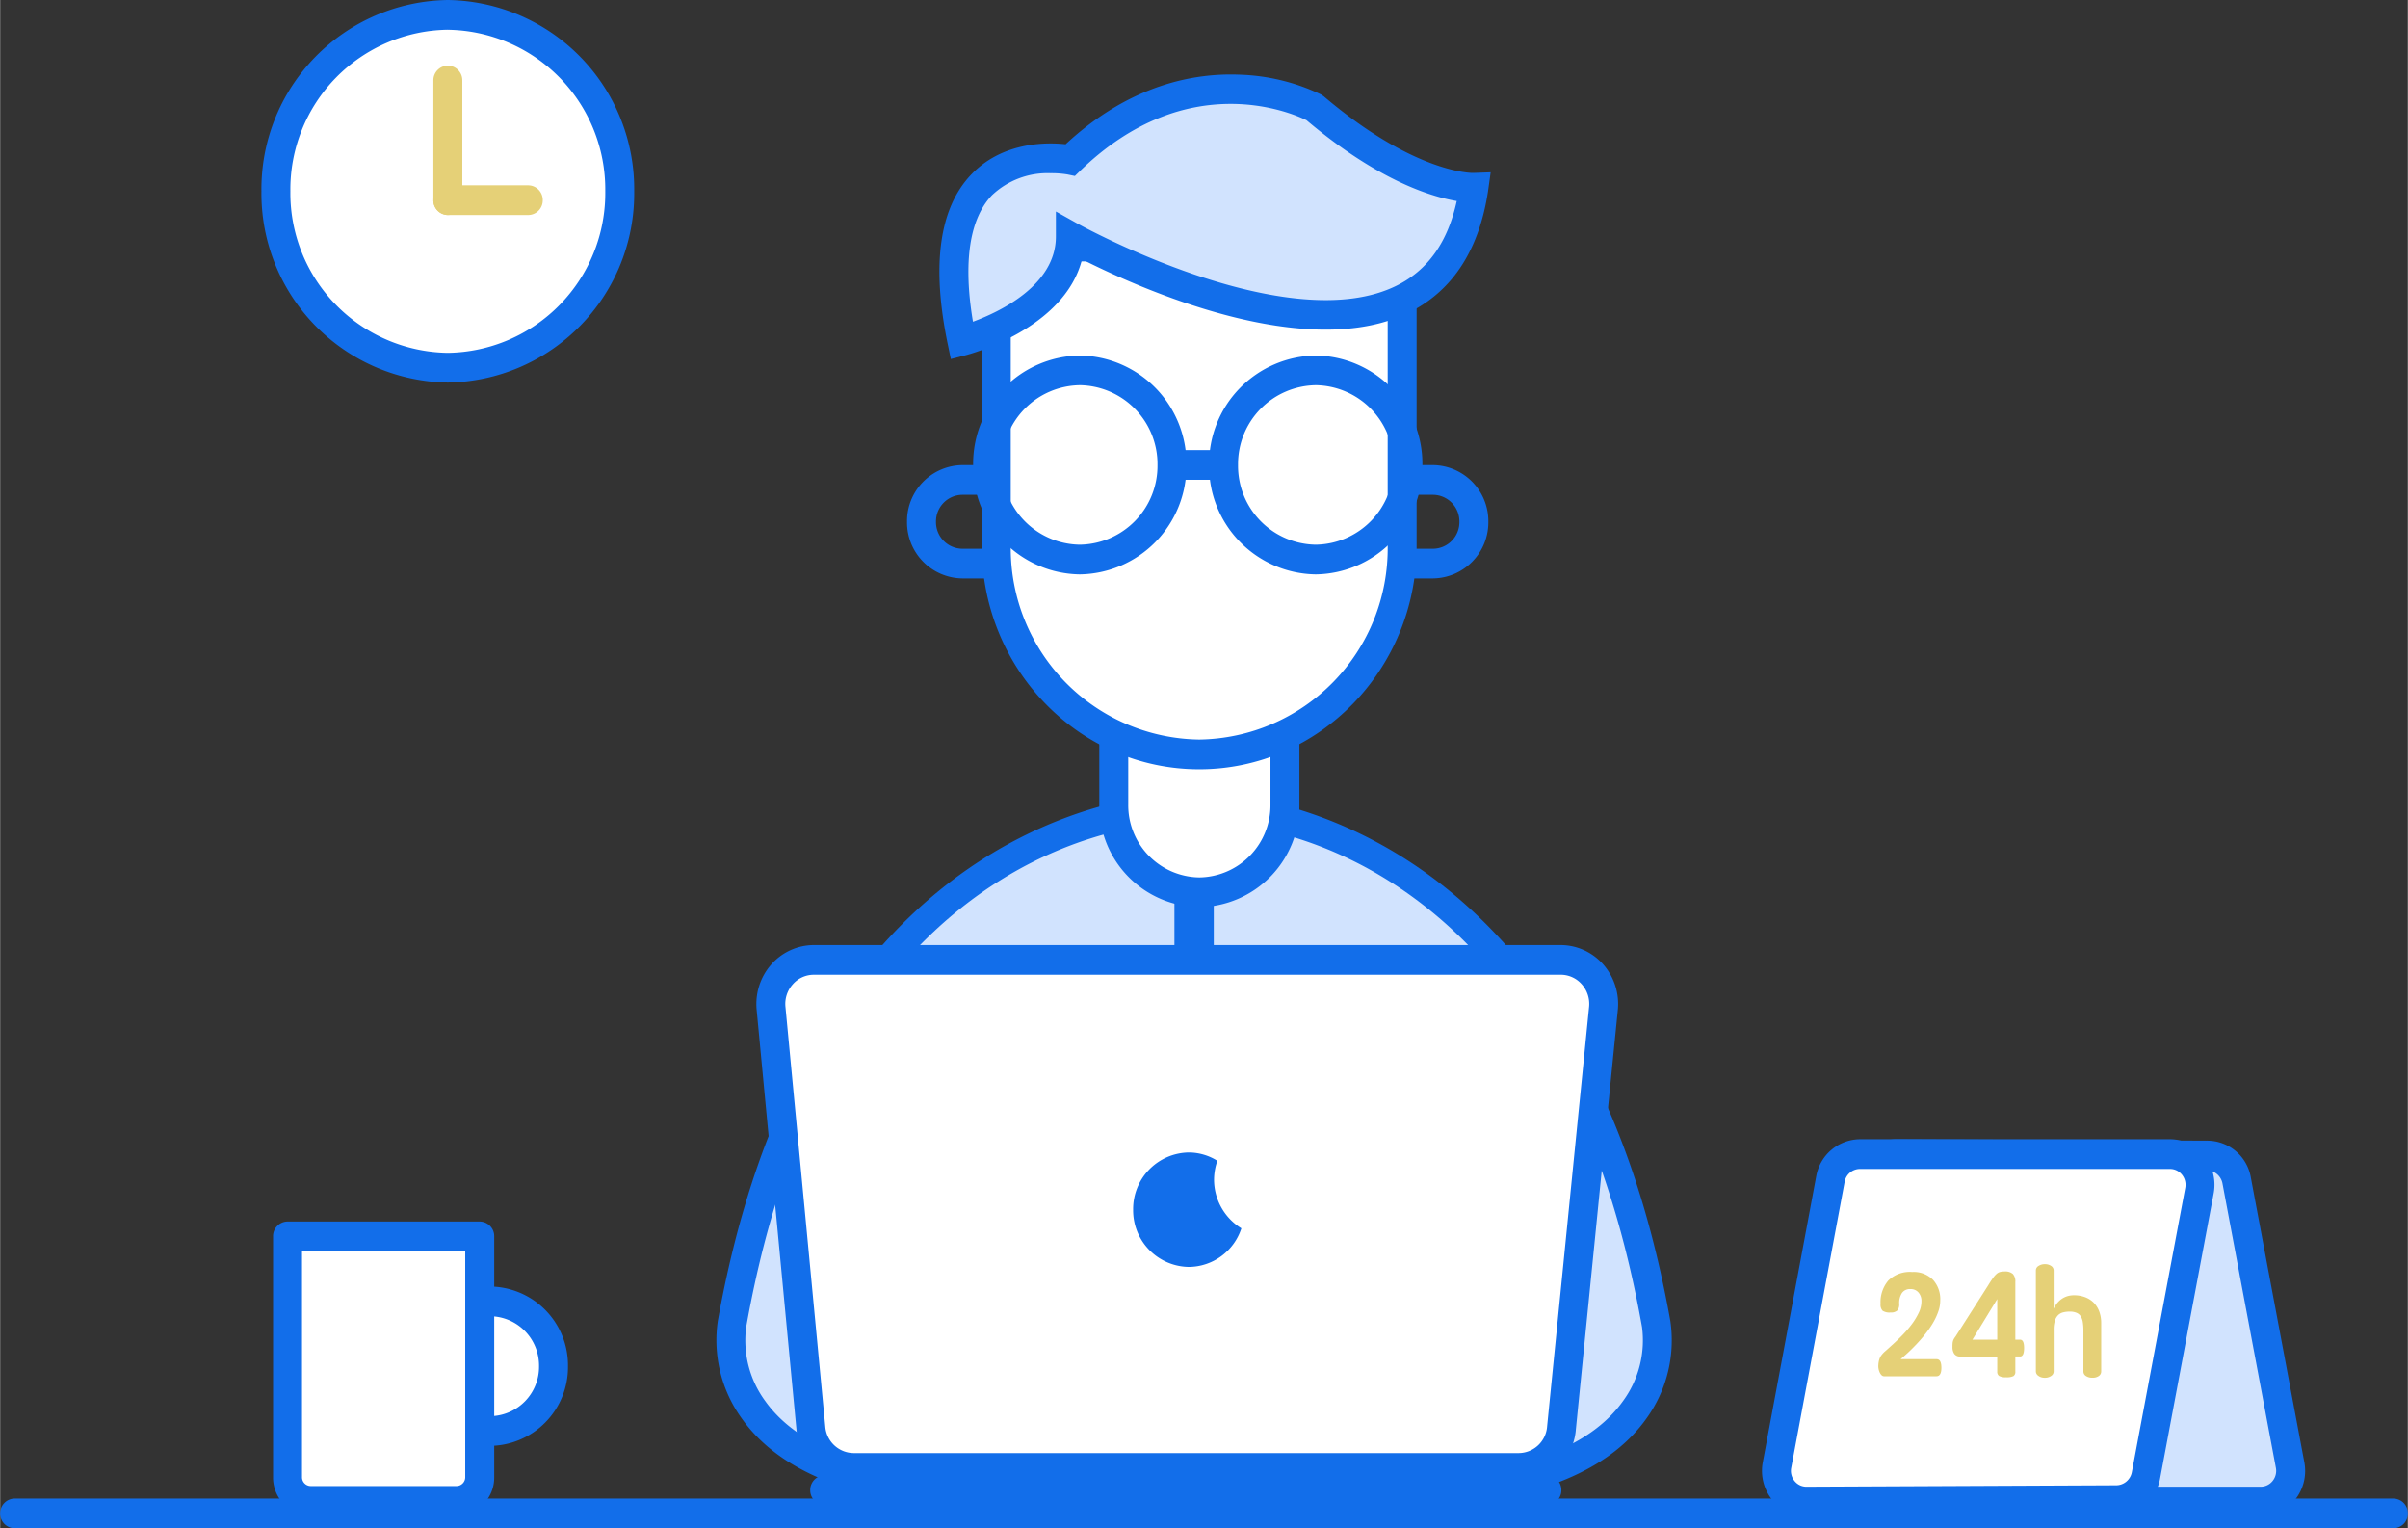
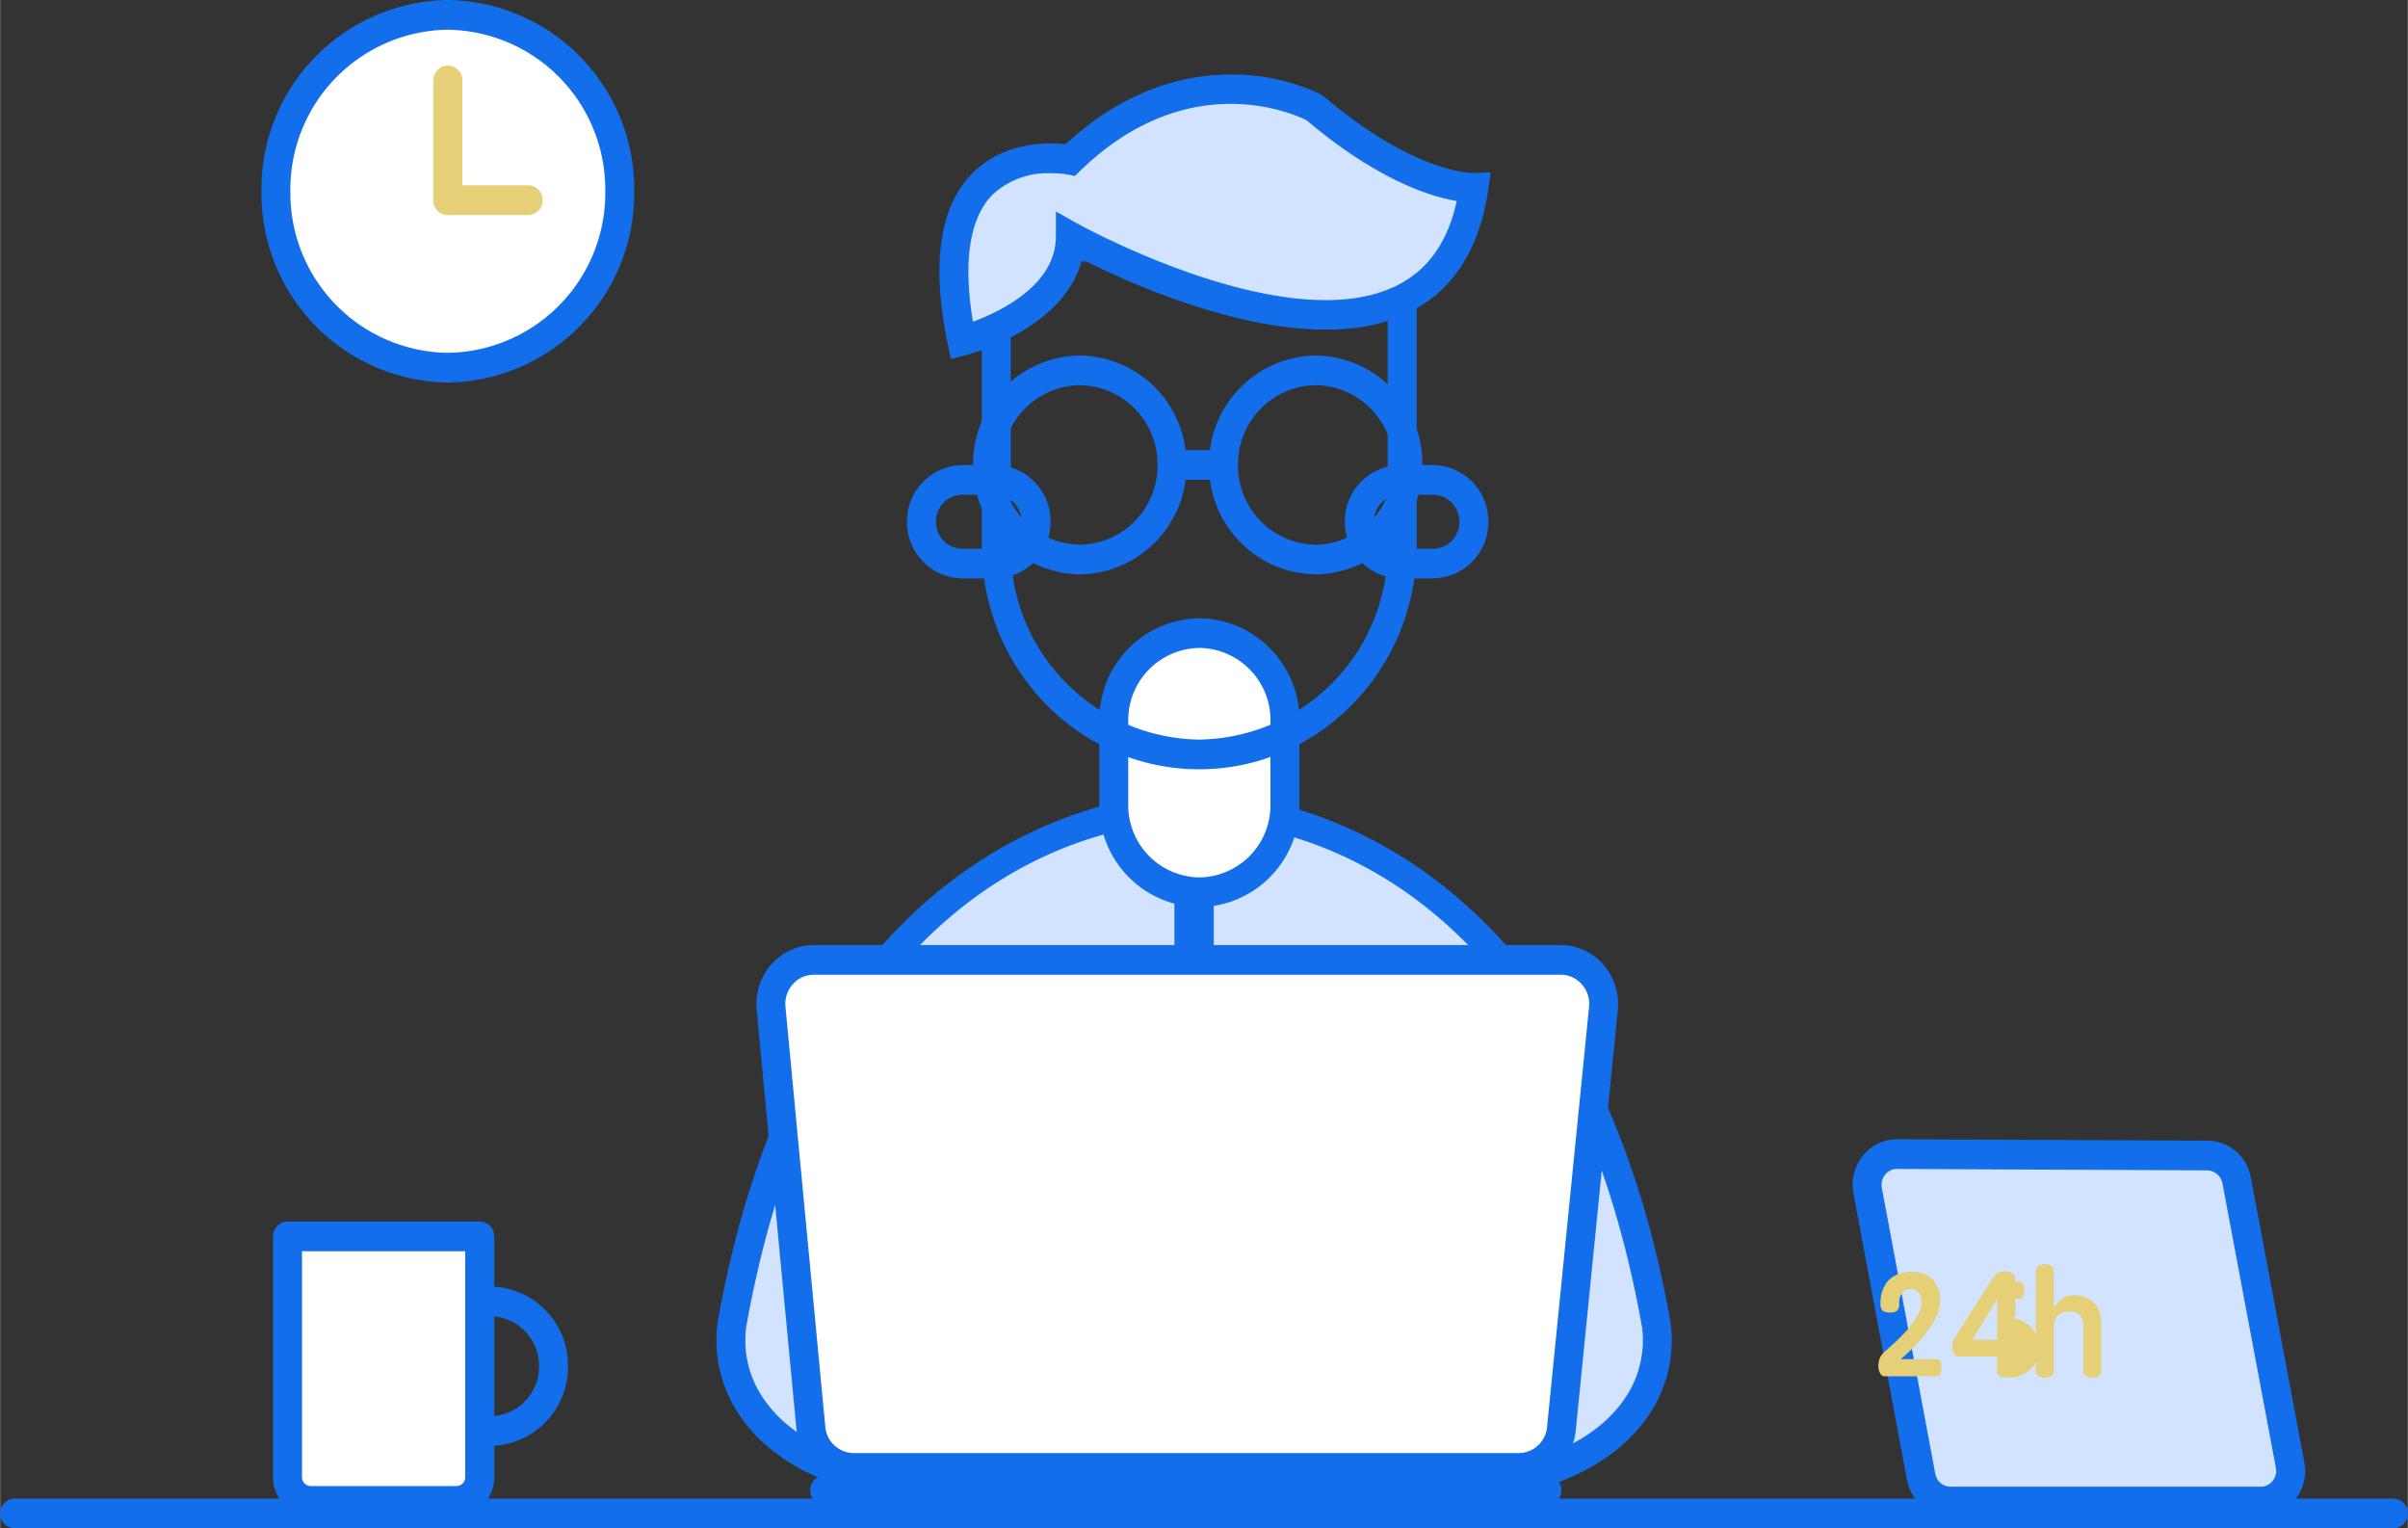
<svg xmlns="http://www.w3.org/2000/svg" width="146" height="92.64" viewBox="0 0 232 147.23">
  <rect x="0" y="0" width="232" height="147.23" fill="#333333" stroke="none" />
  <g transform="translate(-3331.226 2155.064)">
    <g transform="translate(3400.238 -2078.718)">
      <g transform="translate(45.145)">
        <path d="M3458.115-2050.944c-9.126-51.036-44.019-49.751-44.019-49.751v65.779s2.506,2.331,24.694,0S3458.115-2050.944,3458.115-2050.944Z" transform="translate(-3412.702 2102.126)" fill="#d1e3fe" />
        <path d="M3423-2032.026c-7.16,0-8.994-.977-9.449-1.4l-.458-.427v-67.793l1.344-.049c.354-.006,36.2-.757,45.437,50.909a12.836,12.836,0,0,1-2.294,9.384c-3.262,4.6-9.4,7.409-18.258,8.338A160.3,160.3,0,0,1,3423-2032.026Zm-7.119-3.425c1.625.434,7.078,1.23,23.158-.458,8.028-.844,13.509-3.257,16.286-7.177a9.893,9.893,0,0,0,1.819-7.13l-.009-.042c-7.885-44.091-34.813-48.206-41.254-48.553Z" transform="translate(-3413.096 2101.696)" fill="#126eea" />
      </g>
      <g transform="translate(0 0.001)">
        <path d="M3381.839-2050.944s-2.864,13.7,19.325,16.027,24.694,0,24.694,0V-2100.7S3390.964-2101.98,3381.839-2050.944Z" transform="translate(-3380.325 2102.125)" fill="#d1e3fe" />
        <path d="M3417.739-2032.026a160.36,160.36,0,0,1-16.323-1.037c-8.852-.93-15-3.735-18.258-8.339a12.852,12.852,0,0,1-2.3-9.384c9.242-51.66,45.1-50.9,45.439-50.909l1.344.049v67.793l-.458.427C3426.733-2033,3424.895-2032.026,3417.739-2032.026Zm-34.143-18.2a9.883,9.883,0,0,0,1.854,7.189c2.79,3.888,8.256,6.284,16.249,7.124,16.1,1.69,21.672.862,23.158.5v-63.4c-6.441.347-33.37,4.463-41.254,48.553Z" transform="translate(-3380.718 2101.695)" fill="#126eea" />
      </g>
    </g>
    <g transform="translate(3418.609 -2147.888)">
      <g transform="translate(18.528 52.381)">
        <rect width="16.494" height="24.967" rx="5.915" transform="translate(1.393 1.43)" fill="#fff" />
        <path d="M3416.823-2085.6a9.781,9.781,0,0,1-9.641-9.893v-8.045a9.779,9.779,0,0,1,9.641-9.891,9.781,9.781,0,0,1,9.642,9.891v8.045A9.783,9.783,0,0,1,3416.823-2085.6Zm0-24.968a6.95,6.95,0,0,0-6.852,7.03v8.045a6.951,6.951,0,0,0,6.852,7.031,6.952,6.952,0,0,0,6.853-7.031v-8.045A6.951,6.951,0,0,0,3416.823-2110.571Z" transform="translate(-3407.182 2113.432)" fill="#126eea" />
      </g>
      <g transform="translate(42.191 37.629)">
        <path d="M3432.656-2112.826h-3.183a5.4,5.4,0,0,1-5.321-5.459,5.4,5.4,0,0,1,5.321-5.459h3.183a5.4,5.4,0,0,1,5.321,5.459A5.4,5.4,0,0,1,3432.656-2112.826Zm-3.183-8.057a2.569,2.569,0,0,0-2.532,2.6,2.568,2.568,0,0,0,2.532,2.6h3.183a2.567,2.567,0,0,0,2.532-2.6,2.568,2.568,0,0,0-2.532-2.6Z" transform="translate(-3424.152 2123.744)" fill="#126eea" />
      </g>
      <g transform="translate(0 37.629)">
        <path d="M3402.4-2112.826h-3.183a5.4,5.4,0,0,1-5.321-5.459,5.4,5.4,0,0,1,5.321-5.459h3.183a5.4,5.4,0,0,1,5.321,5.459A5.4,5.4,0,0,1,3402.4-2112.826Zm-3.183-8.057a2.568,2.568,0,0,0-2.532,2.6,2.568,2.568,0,0,0,2.532,2.6h3.183a2.569,2.569,0,0,0,2.533-2.6,2.569,2.569,0,0,0-2.533-2.6Z" transform="translate(-3393.894 2123.744)" fill="#126eea" />
      </g>
      <g transform="translate(7.207 15.147)">
-         <path d="M3400.648-2138.46a20.34,20.34,0,0,0-.585,4.772v24.092c0,11.034,8.8,20.062,19.555,20.062h0c10.756,0,19.555-9.028,19.555-20.062v-24.092a20.3,20.3,0,0,0-.586-4.772Z" transform="translate(-3398.668 2139.89)" fill="#fff" />
        <path d="M3420.012-2087.673c-11.551,0-20.948-9.642-20.948-21.492v-24.092a21.894,21.894,0,0,1,.627-5.116l.26-1.087h40.123l.261,1.087a21.9,21.9,0,0,1,.626,5.116v24.092C3440.961-2097.315,3431.564-2087.673,3420.012-2087.673Zm-17.846-48.926a18.513,18.513,0,0,0-.314,3.342v24.092a18.421,18.421,0,0,0,18.16,18.631,18.421,18.421,0,0,0,18.161-18.631v-24.092a18.553,18.553,0,0,0-.313-3.342Z" transform="translate(-3399.063 2139.46)" fill="#126eea" />
      </g>
      <g transform="translate(3.12)">
        <path d="M3408.357-2134.871s35.287,19.777,38.882-4.693c0,0-5.882.334-15.358-7.71,0,0-11.761-6.37-23.524,5.029,0,0-14.7-3.017-10.456,17.431C3397.9-2124.814,3408.357-2127.5,3408.357-2134.871Z" transform="translate(-3395.737 2150.478)" fill="#d1e3fe" />
        <path d="M3397.233-2122.637l-.3-1.449c-1.584-7.625-.812-13.127,2.294-16.354,3.051-3.172,7.351-3.077,9.065-2.887,6.261-5.811,12.485-6.864,16.686-6.707a19.548,19.548,0,0,1,7.952,1.924l.236.163c8.821,7.489,14.343,7.387,14.406,7.383l1.679-.06-.236,1.7c-.835,5.677-3.355,9.622-7.487,11.727-9.929,5.055-26.221-2.3-31.651-5.044-1.693,6.713-10.818,9.133-11.243,9.243Zm9.636-17.9a7.777,7.777,0,0,0-5.674,2.123c-2.168,2.267-2.793,6.46-1.829,12.182,2.624-.971,7.99-3.528,7.99-8.207v-2.41l2.062,1.154c.2.115,20.376,11.28,30.87,5.938,2.955-1.505,4.827-4.162,5.695-8.1-2.515-.425-7.63-2.006-14.474-7.785-1.256-.624-11.421-5.195-21.8,4.864l-.524.508-.707-.146A9.294,9.294,0,0,0,3406.869-2140.539Z" transform="translate(-3396.131 2150.048)" fill="#126eea" />
      </g>
      <g transform="translate(6.371 27.07)">
        <g transform="translate(22.737)">
          <path d="M3425.045-2110.037a10.424,10.424,0,0,1-10.276-10.543,10.425,10.425,0,0,1,10.276-10.544,10.426,10.426,0,0,1,10.278,10.544A10.425,10.425,0,0,1,3425.045-2110.037Zm0-18.226a7.6,7.6,0,0,0-7.487,7.683,7.6,7.6,0,0,0,7.487,7.682,7.6,7.6,0,0,0,7.49-7.682A7.6,7.6,0,0,0,3425.045-2128.264Z" transform="translate(-3414.769 2131.125)" fill="#126eea" />
        </g>
        <path d="M3408.739-2110.037a10.425,10.425,0,0,1-10.277-10.543,10.426,10.426,0,0,1,10.277-10.544,10.425,10.425,0,0,1,10.276,10.544A10.424,10.424,0,0,1,3408.739-2110.037Zm0-18.226a7.6,7.6,0,0,0-7.488,7.683,7.6,7.6,0,0,0,7.488,7.682,7.6,7.6,0,0,0,7.488-7.682A7.6,7.6,0,0,0,3408.739-2128.264Z" transform="translate(-3398.462 2131.125)" fill="#126eea" />
        <g transform="translate(19.159 9.113)">
          <rect width="4.972" height="2.861" fill="#126eea" />
        </g>
      </g>
    </g>
    <g transform="translate(3404.094 -2064.021)">
      <path d="M3388.629-2090.422h71.96a4.21,4.21,0,0,1,4.128,4.627l-4.045,40.437a4.188,4.188,0,0,1-4.129,3.878h-64.078a4.186,4.186,0,0,1-4.125-3.841l-3.838-40.437A4.212,4.212,0,0,1,3388.629-2090.422Z" transform="translate(-3383.089 2091.853)" fill="#fff" />
      <path d="M3456.938-2039.619h-64.077a5.575,5.575,0,0,1-5.514-5.131l-3.837-40.439a5.789,5.789,0,0,1,1.411-4.369,5.492,5.492,0,0,1,4.1-1.864h71.96a5.49,5.49,0,0,1,4.085,1.844,5.788,5.788,0,0,1,1.432,4.339l-4.047,40.457A5.563,5.563,0,0,1,3456.938-2039.619Zm-67.915-48.942a2.688,2.688,0,0,0-2.037.926,2.828,2.828,0,0,0-.7,2.168l3.838,40.439a2.77,2.77,0,0,0,2.738,2.548h64.077a2.765,2.765,0,0,0,2.74-2.574l4.047-40.457a2.828,2.828,0,0,0-.713-2.135,2.69,2.69,0,0,0-2.029-.916Z" transform="translate(-3383.484 2091.422)" fill="#126eea" />
      <g transform="translate(5.189 51.082)">
        <path d="M3458.19-2052.853H3388.6a1.412,1.412,0,0,1-1.394-1.431,1.412,1.412,0,0,1,1.394-1.43h69.589a1.413,1.413,0,0,1,1.395,1.43A1.413,1.413,0,0,1,3458.19-2052.853Z" transform="translate(-3387.206 2055.714)" fill="#126eea" />
      </g>
      <g transform="translate(36.305 19.989)">
-         <path d="M3417.317-2074.86a5.573,5.573,0,0,1,.317-1.794,5.22,5.22,0,0,0-2.74-.8,5.444,5.444,0,0,0-5.373,5.512,5.444,5.444,0,0,0,5.373,5.512,5.367,5.367,0,0,0,5.056-3.718A5.516,5.516,0,0,1,3417.317-2074.86Z" transform="translate(-3409.521 2077.449)" fill="#126eea" />
-       </g>
+         </g>
    </g>
    <g transform="translate(3357.522 -2037.386)">
      <g transform="translate(13.456 6.263)">
-         <ellipse cx="6.086" cy="6.244" rx="6.086" ry="6.244" transform="translate(1.395 1.431)" fill="#fff" />
        <path d="M3367.217-2053.076a7.59,7.59,0,0,1-7.482-7.675,7.59,7.59,0,0,1,7.482-7.675,7.588,7.588,0,0,1,7.48,7.675A7.587,7.587,0,0,1,3367.217-2053.076Zm0-12.488a4.759,4.759,0,0,0-4.693,4.813,4.761,4.761,0,0,0,4.693,4.814,4.76,4.76,0,0,0,4.691-4.814A4.758,4.758,0,0,0,3367.217-2065.564Z" transform="translate(-3359.735 2068.425)" fill="#126eea" />
      </g>
      <path d="M0,0H18.517a0,0,0,0,1,0,0V23.882a1.6,1.6,0,0,1-1.6,1.6H1.6a1.6,1.6,0,0,1-1.6-1.6V0A0,0,0,0,1,0,0Z" transform="translate(1.395 1.43)" fill="#fff" />
      <path d="M3367.766-2044.459h-14.054a3.679,3.679,0,0,1-3.627-3.72v-23.193a1.412,1.412,0,0,1,1.395-1.431H3370a1.412,1.412,0,0,1,1.395,1.431v23.193A3.679,3.679,0,0,1,3367.766-2044.459Zm-14.892-25.482v21.763a.849.849,0,0,0,.838.858h14.054a.848.848,0,0,0,.836-.858v-21.763Z" transform="translate(-3350.085 2072.802)" fill="#126eea" />
    </g>
    <g transform="translate(3356.402 -2155.065)">
      <ellipse cx="16.566" cy="16.996" rx="16.566" ry="16.996" transform="translate(1.394 1.431)" fill="#fff" />
      <path d="M3367.241-2118.212a18.219,18.219,0,0,1-17.961-18.427,18.219,18.219,0,0,1,17.961-18.425,18.217,18.217,0,0,1,17.959,18.425A18.218,18.218,0,0,1,3367.241-2118.212Zm0-33.991a15.389,15.389,0,0,0-15.172,15.564,15.39,15.39,0,0,0,15.172,15.566,15.39,15.39,0,0,0,15.171-15.566A15.389,15.389,0,0,0,3367.241-2152.2Z" transform="translate(-3349.281 2155.065)" fill="#126eea" />
      <g transform="translate(16.567 6.321)">
        <path d="M3362.556-2136.251a1.412,1.412,0,0,1-1.395-1.431v-11.533a1.412,1.412,0,0,1,1.395-1.43,1.412,1.412,0,0,1,1.395,1.43v11.533A1.412,1.412,0,0,1,3362.556-2136.251Z" transform="translate(-3361.161 2150.646)" fill="#e5d077" />
      </g>
      <g transform="translate(16.567 17.855)">
        <path d="M3370.307-2139.723h-7.751a1.412,1.412,0,0,1-1.395-1.43,1.411,1.411,0,0,1,1.395-1.431h7.751a1.412,1.412,0,0,1,1.394,1.431A1.413,1.413,0,0,1,3370.307-2139.723Z" transform="translate(-3361.161 2142.584)" fill="#e5d077" />
      </g>
    </g>
    <g transform="translate(3509.727 -2045.311)">
      <path d="M3465.446-2046.254,3460.3-2073.8a2.945,2.945,0,0,1,2.751-3.539l29.886.136a2.9,2.9,0,0,1,2.916,2.4l5.152,27.415a2.941,2.941,0,0,1-2.835,3.522h-29.89A2.9,2.9,0,0,1,3465.446-2046.254Z" transform="translate(-3458.845 2078.773)" fill="#d1e3fe" />
      <path d="M3498.56-2042.01h-29.889a4.319,4.319,0,0,1-4.2-3.536l0-.009-5.148-27.551a4.47,4.47,0,0,1,.853-3.585,4.236,4.236,0,0,1,3.228-1.652l29.931.135a4.266,4.266,0,0,1,4.279,3.559l5.151,27.415a4.459,4.459,0,0,1-.9,3.629A4.236,4.236,0,0,1,3498.56-2042.01Zm-31.351-4.088a1.506,1.506,0,0,0,1.462,1.227h29.889a1.472,1.472,0,0,0,1.151-.555,1.553,1.553,0,0,0,.314-1.266l-5.15-27.415a1.549,1.549,0,0,0-1.509-1.242l-29.932-.134a1.438,1.438,0,0,0-1.077.577,1.528,1.528,0,0,0-.3,1.253Z" transform="translate(-3459.24 2078.343)" fill="#126eea" />
    </g>
    <g transform="translate(3500.994 -2045.313)">
-       <path d="M3459.181-2074.959l-5.147,27.551a2.943,2.943,0,0,0,2.75,3.537l29.885-.135a2.9,2.9,0,0,0,2.915-2.4l5.153-27.416a2.942,2.942,0,0,0-2.835-3.522h-29.889A2.908,2.908,0,0,0,3459.181-2074.959Z" transform="translate(-3452.583 2078.775)" fill="#fff" />
-       <path d="M3457.185-2042.01a4.261,4.261,0,0,1-3.274-1.654,4.468,4.468,0,0,1-.851-3.593l5.148-27.551a4.321,4.321,0,0,1,4.2-3.537h29.89a4.233,4.233,0,0,1,3.3,1.595,4.465,4.465,0,0,1,.9,3.63l-5.152,27.414a4.255,4.255,0,0,1-4.324,3.559Zm3.759-32.244-5.146,27.545a1.54,1.54,0,0,0,.295,1.263,1.462,1.462,0,0,0,1.125.576l29.838-.137a1.545,1.545,0,0,0,1.555-1.24l5.152-27.415a1.558,1.558,0,0,0-.316-1.264,1.473,1.473,0,0,0-1.15-.556h-29.89A1.506,1.506,0,0,0,3460.944-2074.254Z" transform="translate(-3452.977 2078.344)" fill="#126eea" />
-     </g>
+       </g>
    <g transform="translate(3512.205 -2033.282)">
      <path d="M3467.093-2060.182q0,.822-.469.823h-5.063c-.148,0-.279-.11-.395-.333a1.485,1.485,0,0,1-.145-.786,2.335,2.335,0,0,1,.076-.462,1.329,1.329,0,0,1,.216-.446,2.593,2.593,0,0,1,.407-.419c.218-.193.467-.421.755-.681s.587-.554.906-.881a10.282,10.282,0,0,0,.872-1.021,6.567,6.567,0,0,0,.657-1.086,2.556,2.556,0,0,0,.262-1.108,1.234,1.234,0,0,0-.29-.851.988.988,0,0,0-.776-.326.938.938,0,0,0-.808.37,1.752,1.752,0,0,0-.269,1.05.91.91,0,0,1-.188.647.9.9,0,0,1-.655.19,1.2,1.2,0,0,1-.761-.171.87.87,0,0,1-.194-.666,3.219,3.219,0,0,1,.747-2.243,2.956,2.956,0,0,1,2.3-.823,2.612,2.612,0,0,1,2.005.752,2.78,2.78,0,0,1,.7,1.987,3.153,3.153,0,0,1-.165,1,5.881,5.881,0,0,1-.437.994,8.064,8.064,0,0,1-.615.95q-.345.462-.706.874c-.286.32-.588.636-.9.943s-.654.608-1,.9h3.472Q3467.094-2061.006,3467.093-2060.182Z" transform="translate(-3461.017 2070.161)" fill="#e5d077" />
-       <path d="M3471.314-2059.247a1.267,1.267,0,0,1-.679-.127.488.488,0,0,1-.18-.426v-1.448h-3.542a.667.667,0,0,1-.6-.257,1.132,1.132,0,0,1-.173-.652c0-.114,0-.213.007-.3a1.217,1.217,0,0,1,.034-.241.949.949,0,0,1,.083-.22,1.792,1.792,0,0,1,.166-.249l3.142-4.924c.174-.285.323-.513.449-.689a2.442,2.442,0,0,1,.353-.411.869.869,0,0,1,.346-.2,1.6,1.6,0,0,1,.428-.05,1.114,1.114,0,0,1,.815.242,1.083,1.083,0,0,1,.235.779v5.551h.458q.387,0,.387.794,0,.824-.387.824h-.458v1.448a.48.48,0,0,1-.179.439A1.461,1.461,0,0,1,3471.314-2059.247Zm-.859-3.619v-3.918l-2.393,3.918Z" transform="translate(-3458.997 2070.147)" fill="#e5d077" />
+       <path d="M3471.314-2059.247a1.267,1.267,0,0,1-.679-.127.488.488,0,0,1-.18-.426v-1.448h-3.542a.667.667,0,0,1-.6-.257,1.132,1.132,0,0,1-.173-.652c0-.114,0-.213.007-.3a1.217,1.217,0,0,1,.034-.241.949.949,0,0,1,.083-.22,1.792,1.792,0,0,1,.166-.249l3.142-4.924c.174-.285.323-.513.449-.689a2.442,2.442,0,0,1,.353-.411.869.869,0,0,1,.346-.2,1.6,1.6,0,0,1,.428-.05,1.114,1.114,0,0,1,.815.242,1.083,1.083,0,0,1,.235.779h.458q.387,0,.387.794,0,.824-.387.824h-.458v1.448a.48.48,0,0,1-.179.439A1.461,1.461,0,0,1,3471.314-2059.247Zm-.859-3.619v-3.918l-2.393,3.918Z" transform="translate(-3458.997 2070.147)" fill="#e5d077" />
      <path d="M3476.483-2063.532a5.043,5.043,0,0,0-.056-.8,1.509,1.509,0,0,0-.2-.575.894.894,0,0,0-.409-.34,1.684,1.684,0,0,0-.665-.113,2.482,2.482,0,0,0-.615.072,1.057,1.057,0,0,0-.484.261,1.287,1.287,0,0,0-.318.54,2.8,2.8,0,0,0-.117.886v4.017a.514.514,0,0,1-.243.418,1.009,1.009,0,0,1-.615.177.985.985,0,0,1-.616-.185.518.518,0,0,1-.243-.41v-9.751a.5.5,0,0,1,.257-.426,1.085,1.085,0,0,1,.615-.17,1.023,1.023,0,0,1,.6.17.51.51,0,0,1,.243.426v3.69a2.813,2.813,0,0,1,.3-.482,2.154,2.154,0,0,1,.416-.413,2,2,0,0,1,.552-.29,2.189,2.189,0,0,1,.713-.106,2.909,2.909,0,0,1,1.009.171,2.343,2.343,0,0,1,.824.5,2.392,2.392,0,0,1,.561.844,3.18,3.18,0,0,1,.206,1.193v4.641a.518.518,0,0,1-.228.426,1.01,1.01,0,0,1-.616.169,1.081,1.081,0,0,1-.63-.169.509.509,0,0,1-.241-.426Z" transform="translate(-3456.723 2069.934)" fill="#e5d077" />
    </g>
    <g transform="translate(3331.226 -2010.695)">
      <path d="M3561.832-2051.284H3332.62a1.411,1.411,0,0,1-1.394-1.43,1.412,1.412,0,0,1,1.394-1.431h229.212a1.412,1.412,0,0,1,1.394,1.431A1.411,1.411,0,0,1,3561.832-2051.284Z" transform="translate(-3331.226 2054.145)" fill="#126eea" />
    </g>
  </g>
</svg>